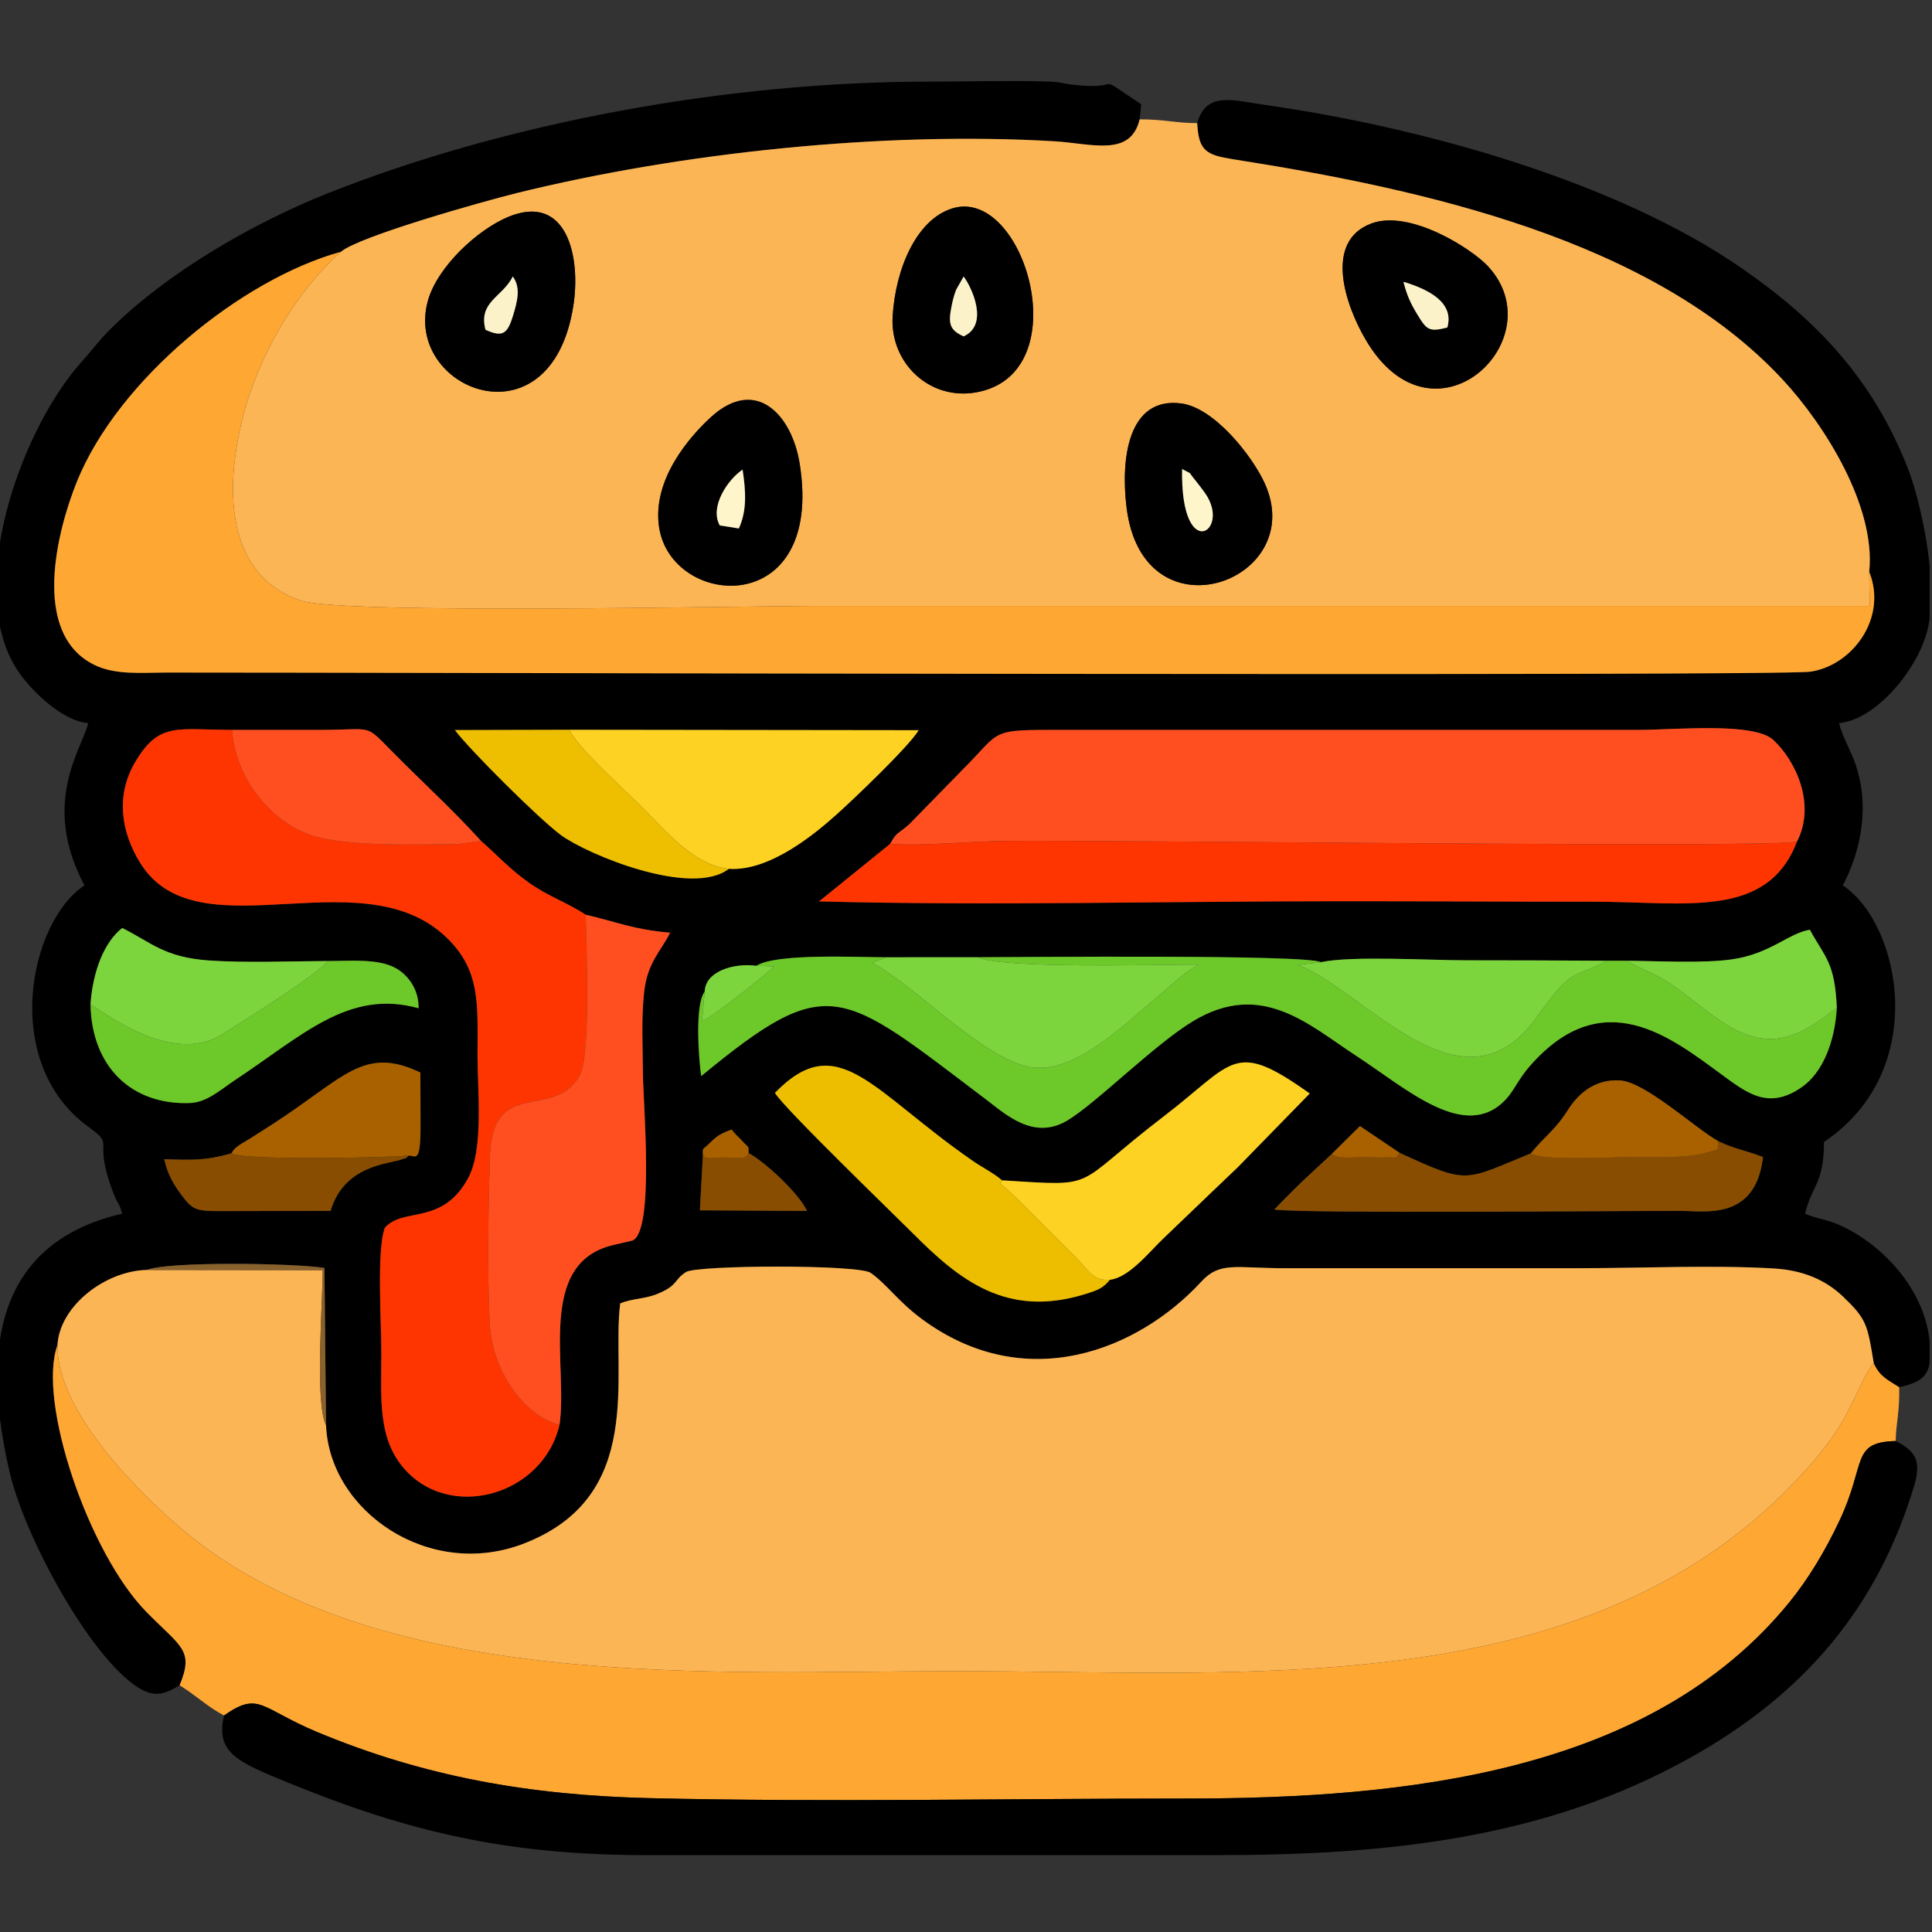
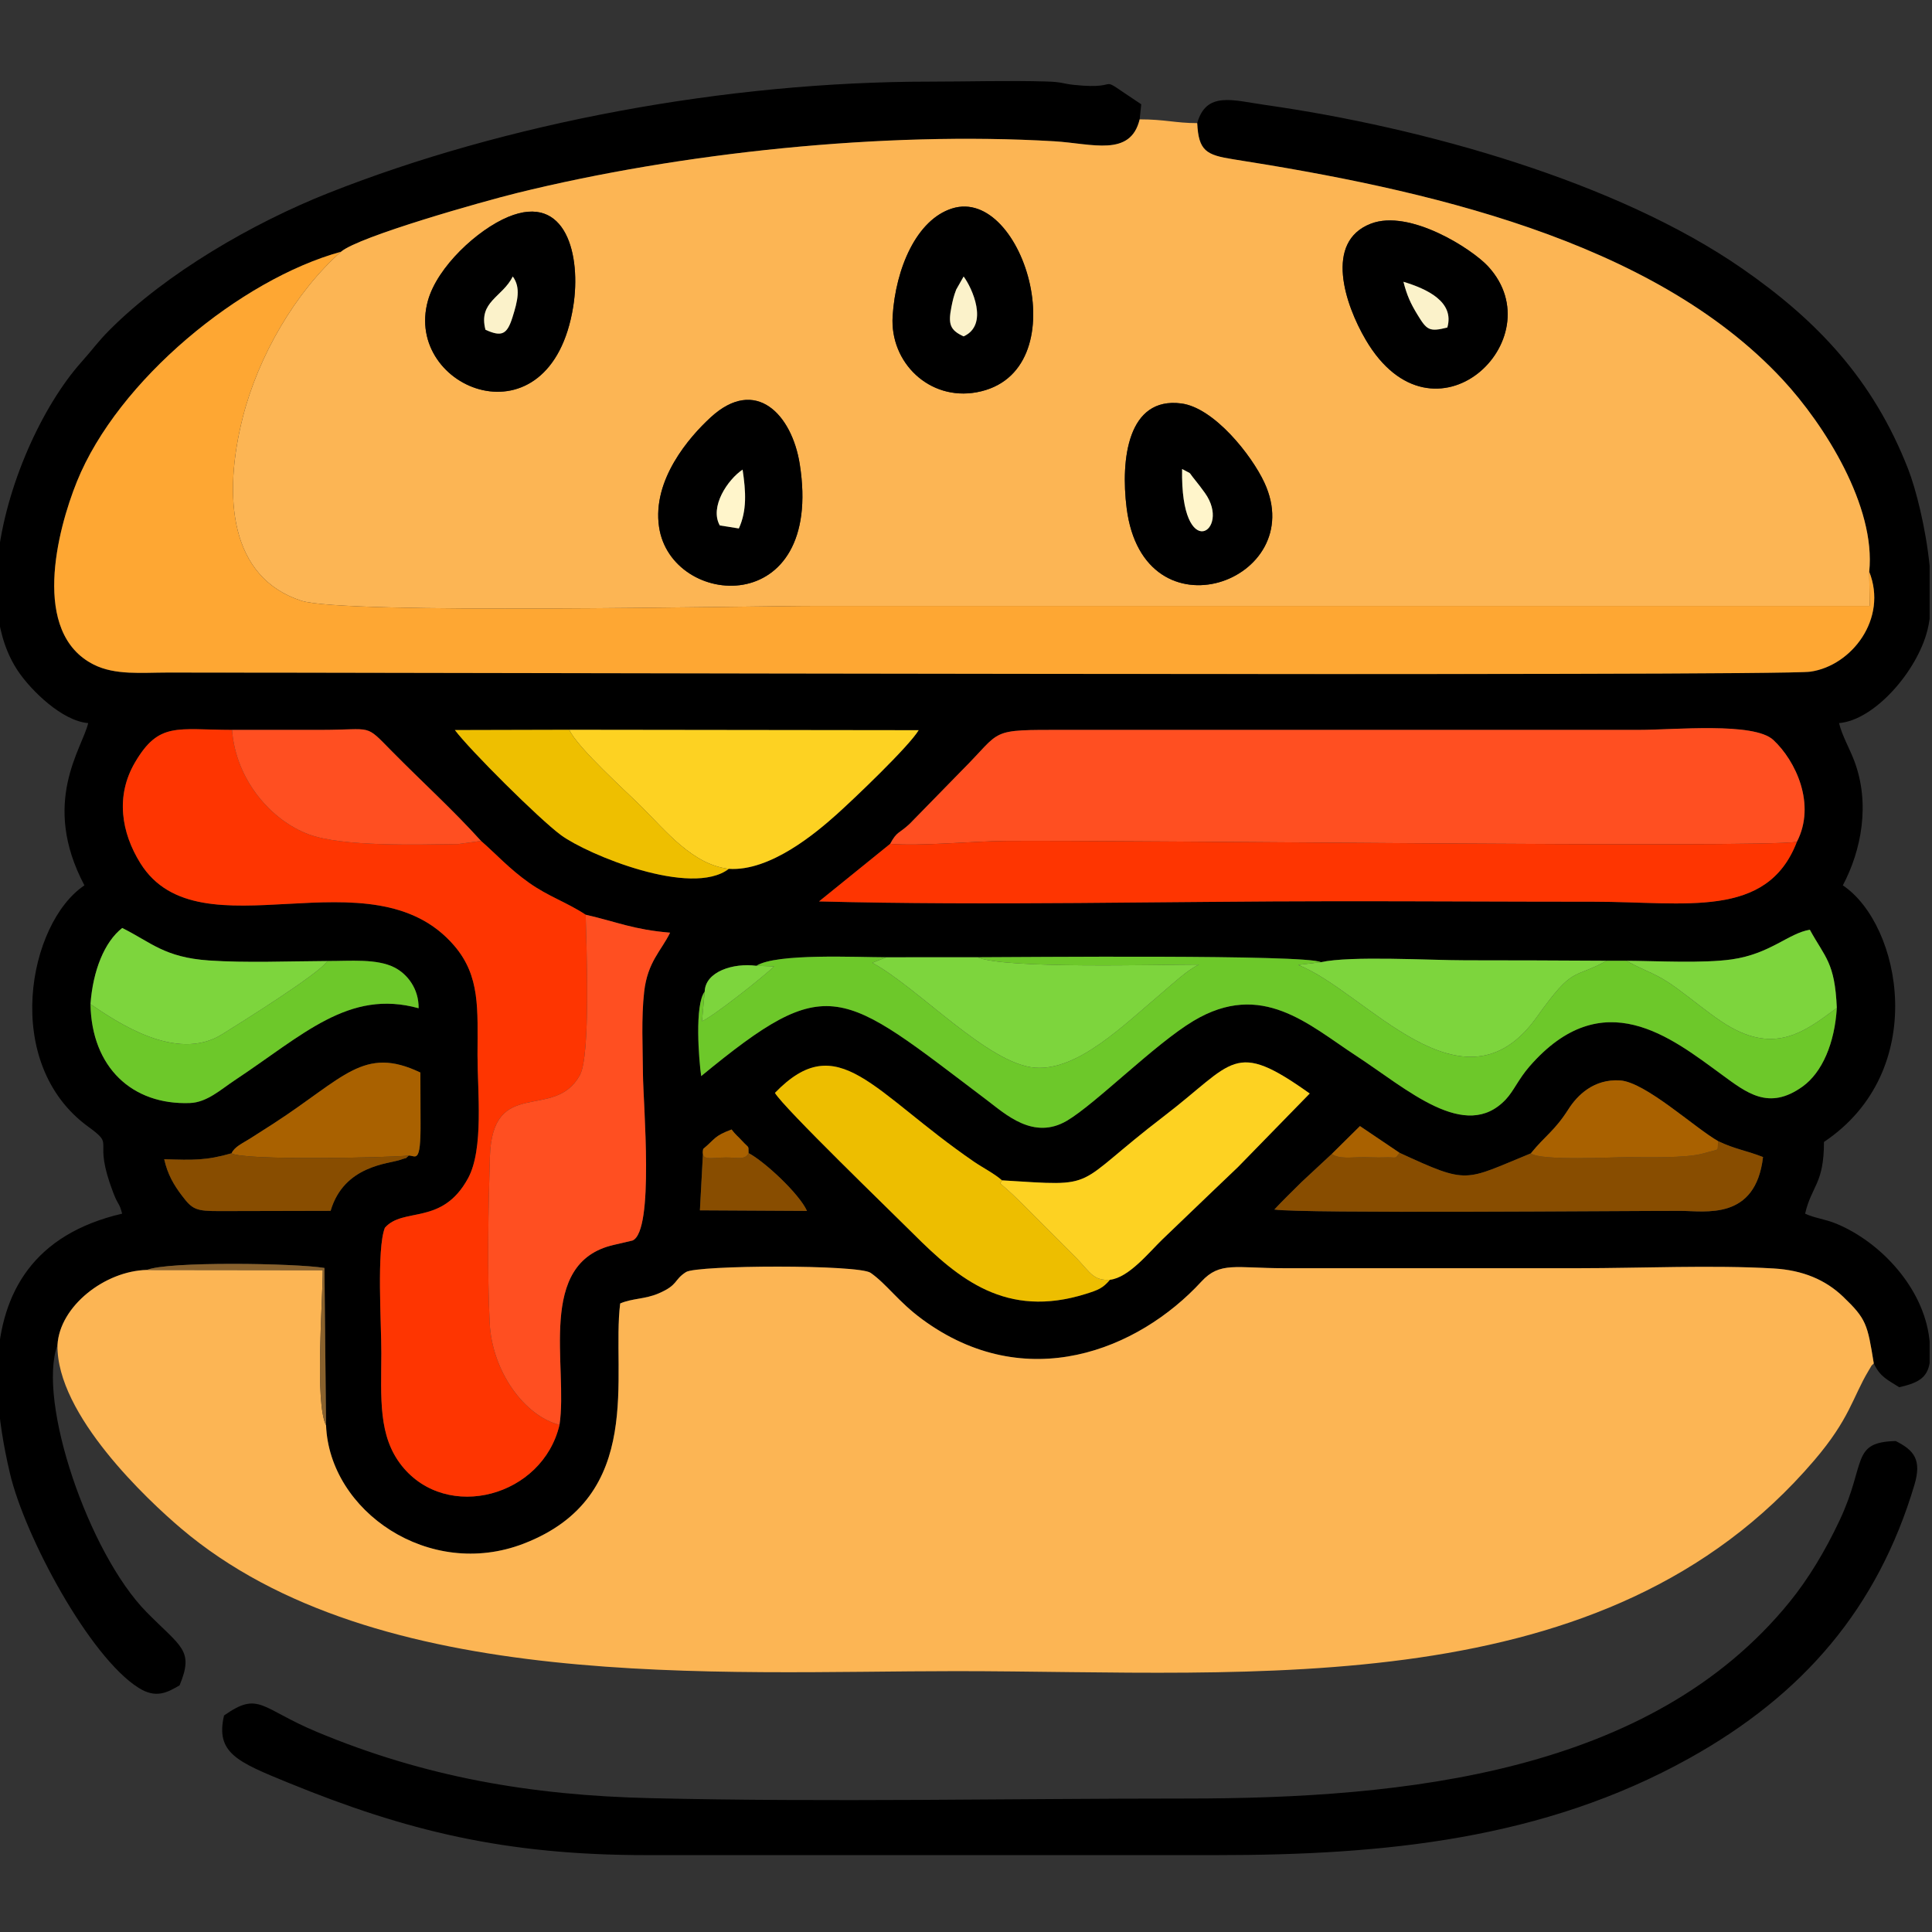
<svg xmlns="http://www.w3.org/2000/svg" xml:space="preserve" width="50mm" height="50mm" version="1.1" style="shape-rendering:geometricPrecision; text-rendering:geometricPrecision; image-rendering:optimizeQuality; fill-rule:evenodd; clip-rule:evenodd" viewBox="0 0 5000 5000">
  <rect x="0" y="0" width="5000" height="5000" fill="#333333" stroke="none" />
  <defs>
    <style type="text/css">
   
    .fil0 {fill:black}
    .fil5 {fill:#6DC82A}
    .fil9 {fill:#7DD53D}
    .fil8 {fill:#884D00}
    .fil12 {fill:#88612D}
    .fil11 {fill:#A96100}
    .fil7 {fill:#EDBE00}
    .fil10 {fill:#EEBF00}
    .fil14 {fill:#FBF2CA}
    .fil1 {fill:#FCB554}
    .fil6 {fill:#FDD222}
    .fil3 {fill:#FE3501}
    .fil2 {fill:#FEA733}
    .fil4 {fill:#FF4F21}
    .fil13 {fill:#FFF5CB}
   
  </style>
  </defs>
  <g id="Camada_x0020_1">
    <g id="_1882506783904">
      <path class="fil0" d="M1819.91 2973.34c32.31,-26.94 27.66,-32.99 73.4,-50.26 11.42,14.93 14.59,15.75 27.5,29.76 19.12,20.74 15.76,10.01 16.47,31.22 41.9,22.14 131.49,105.71 151.22,149.79l-277.13 -1.52 8.54 -158.99zm3173.96 -1508.93l0 137.07c-1.47,10.42 -3.37,20.38 -5.75,29.76 -27.11,106.66 -137.07,232.5 -228.63,240.13 7.39,31.68 27.14,65.43 39.26,97.46 42.16,111.51 18.33,232.08 -29.49,322.46 150.84,101 226.25,479.86 -48.83,664.06 0,108.88 -31.85,112.7 -48.82,185.55 24.3,11.65 51.62,13.85 81.24,26.17 114.42,47.61 224.69,165.63 240.22,297.42 0.29,2.47 0.56,4.88 0.8,7.24l0 56.15c-6.59,38.85 -31.31,51.51 -78.75,62.24 -29.71,-19.14 -49.56,-26.66 -65.77,-61.66 -16.45,-101.47 -18.85,-114.78 -79.79,-173.04 -45.39,-43.39 -104.06,-68.21 -178.93,-72.63 -157.89,-9.33 -343.99,-0.69 -504.96,-0.69l-761.72 0c-125.98,0 -166.49,-17.85 -214.76,34.59 -163.41,177.54 -454.21,295.07 -722.62,97.53 -62.14,-45.74 -91.25,-90.51 -133.33,-120.1 -31.25,-21.97 -449.37,-20.32 -477.86,-2.06 -32.4,20.76 -19.08,33.05 -71.18,55.38 -35.25,15.12 -67.64,12.32 -99.17,25.89 -23.06,182.94 67.93,498.86 -249.51,621.5 -245.32,94.77 -503.05,-84.34 -511.68,-306.04l-4.21 -407.33c-75.23,-12.45 -406.72,-17.47 -459.45,5.12 -108.3,2.38 -225.65,93.49 -231.42,194.21 -53.14,144.86 80.27,538.43 230.21,690.96 90.28,91.86 123.66,98.16 85.85,189.85 -32.35,18.9 -61.14,34.82 -106.17,6.46 -127.18,-80.1 -294.69,-391.89 -333.09,-555.73 -16.61,-70.88 -28.38,-142.31 -31.69,-210.98l0 -75.29c9.5,-180.65 92.17,-331.56 322.27,-385.16 -8.25,-30.88 -9.45,-18.73 -23.27,-54.87 -55.75,-145.9 9.35,-116.54 -64.32,-170.05 -226.04,-164.19 -155.16,-527.54 -10.07,-624.69 -113.74,-214.96 -5.74,-353.36 9.77,-419.92 -67.94,-5.66 -147.1,-84.37 -180.09,-132.42 -29.96,-43.63 -47.2,-96.4 -54.29,-154.17l0 -135.94c20.1,-190.57 115.88,-399.17 217.35,-512.47 28.77,-32.12 41.81,-51.88 73.09,-83.16 146.9,-146.9 369.66,-275.92 564.68,-353.28 459.33,-182.21 1031.02,-288.72 1556.99,-288.72 99.47,0 204.3,-3.27 303.05,-0.32 40.29,1.2 40.65,5.53 69.5,8.63 141.5,15.19 42.24,-37.15 175.02,50.33l-4.15 39.02c-23.69,98.4 -123.3,62.52 -221.06,56.73 -441.5,-26.14 -966.48,29.22 -1391.5,134.17 -85.37,21.08 -408.46,112.14 -454.35,151.76 -259.36,71.38 -577.36,332.25 -683.47,594.89 -51.05,126.38 -119.51,391.66 43.68,473.58 55.5,27.86 123.6,20.58 190.62,20.54 544.79,-0.31 4164.56,10.4 4252.27,-2.31 106.75,-15.48 200.28,-137.26 151.95,-258.62 17.51,-168.7 -115.17,-379.98 -224.03,-497.22 -337.6,-363.63 -933.5,-493.5 -1421.58,-570.15 -70.18,-11.02 -90.06,-21.66 -93.55,-93.61 23.35,-83.41 92.65,-58.92 175.12,-47.21 409.89,58.21 911.63,198.84 1236.09,424.07 191.57,132.99 337.75,285.22 428.73,518.53 19.69,50.48 45.73,151.86 55.55,250.39zm-1547.28 1522.02l72.95 -72.12 102.52 69.16c180.32,83.11 165.71,72.45 339.69,1.45 37.75,-46.59 61.16,-57.49 97.5,-114.53 22.5,-35.33 65.25,-78.71 133.59,-74.26 65.68,4.28 194.03,123.52 254.15,157.39 44.72,21.12 70.35,23.23 115.7,40.89 -19.33,165.19 -149.79,139.4 -213.35,139.31 -149.75,-0.19 -976.84,7.42 -1051.35,-3.48 23.17,-24.89 45.07,-45.71 70.8,-71.45l77.8 -72.36zm-2388.55 4.13c-13.82,11.56 0.67,2.95 -21.63,10.92 -29.56,10.57 -146.06,13.93 -180.8,132.16 -95.33,0.27 -190.75,0.49 -286.06,0.66 -62.81,0.11 -71.26,-3.72 -99.12,-40.59 -20.65,-27.32 -36.68,-54.44 -45.45,-93.68 75.3,2.43 109,3.47 174.31,-15.36 7.93,-17.02 27.15,-25.02 49.03,-38.83 20.42,-12.89 39.56,-25.09 59.79,-38.21 182.94,-118.62 233,-202.05 379.84,-131.9 0,43.78 0.16,87.47 0.42,131.24 0.63,107.77 -12.78,83.47 -30.33,83.59zm1535.15 64.15c257.31,15.84 176.58,19.59 419.55,-166.33 182.52,-139.67 179.08,-199.29 376.8,-58.37l-185.89 190.5c-24.23,23 -40.89,38.96 -64.96,62.02 -45.65,43.73 -83.99,80.53 -129.67,124.3 -34.8,33.36 -87.1,99.59 -136.51,105.23 -18.34,21.88 -30.78,26.67 -63.28,36.8 -205.16,63.94 -328.12,-38.33 -445.59,-155.85 -55.77,-55.8 -335.34,-325.72 -358.12,-364.61 164.09,-169.36 252.07,-2.46 515.32,178.21 21.41,14.7 53.64,31.26 72.35,48.1zm-769.48 -488.37c1.63,-52.23 74.44,-74.82 133.78,-66.88 51.5,-32.92 260,-22 336.18,-22.04l235.85 -0.1c111.1,-0.15 852.48,-7.62 888.83,12.78 78.62,-17.11 281.36,-4.85 374.35,-4.89 121.72,-0.05 243.68,0.5 365.39,1.19l50.54 -0.01c79.69,0.5 198.15,7.18 273.3,-3.53 99.41,-14.16 146.55,-67.61 201.91,-76.69 39.67,72.5 64.78,84.3 69.79,202.28 -5.38,91.16 -37.82,167.15 -88.72,203.63 -87.61,62.78 -144.78,15.89 -209.36,-31.27 -130.7,-95.46 -307.55,-238.86 -497.18,-20.94 -28.52,32.77 -40.63,63.26 -61.16,85.19 -104.89,111.99 -255.87,-26.8 -388.67,-113.52 -121.68,-79.45 -243.12,-195.13 -419.59,-89.6 -100.44,60.06 -253.43,214.77 -327.67,258.47 -86.59,50.96 -158.56,-16.58 -207.65,-53.68 -380.04,-287.3 -407.27,-334.63 -738.92,-61.82 -6.07,-41.28 -17.42,-184.41 9,-218.57zm-1589.54 32.34c6.32,-86.57 35.94,-160.96 82.13,-197.05 74.56,36.89 108.65,76.09 224.57,84.05 95.5,6.56 209.24,1.87 306.47,1.41 58.56,0.22 128.07,-6.79 174.13,17.01 32.23,16.65 62.62,54.2 61.88,105.18 -180.91,-49.89 -298.15,68.71 -476.79,187.06 -35.49,23.52 -70.87,56.66 -115.1,58.29 -149.64,5.52 -254.33,-92.48 -257.29,-255.95zm4416.1 -420.02c-77.07,200.71 -288.52,154.98 -525.54,154.98 -221.37,0 -442.76,-1.39 -664.07,-1.31 -443.2,0.16 -899.45,11.99 -1340.98,0.51l184.12 -149c17.58,-33.01 22.48,-25.7 50.41,-51.76l135.14 -138.28c107.61,-107.29 65.53,-104.88 268.19,-104.87l1484.37 0c91.42,0 297.11,-20.69 347.38,26.01 57.83,53.72 111.37,166.49 60.98,263.72zm-4049.76 -289.7c77.73,-0.08 155.47,0.08 233.21,-0.04 133.03,-0.19 109.19,-16.99 180.74,55.61 77.48,78.61 156.45,149.99 230.45,231.75 39.88,34.85 72.81,71.74 123.33,107.67 51.08,36.34 97.2,50.39 147.49,83.34 82.45,18.88 122.58,38.41 218.47,46.46 -22.98,47.23 -58.31,75.44 -67.14,153.16 -7.66,67.37 -3.65,144.36 -3.12,212.66 0.62,78.43 29.85,405.42 -26.74,430.82l-48.51 11.35c-202.28,45.88 -117.92,314.98 -140.71,465.77 -43.63,185.99 -291.07,252.26 -407.88,106.26 -61.84,-77.3 -53.57,-175.12 -53.22,-291.55 0.23,-75.38 -12.63,-269.26 9.14,-324.79 47.88,-54.49 147.97,-4.63 215.16,-127.84 41.33,-75.79 24.57,-225.17 24.61,-318.85 0.04,-119.09 7.59,-204.16 -60.21,-283.28 -214.07,-249.8 -658.97,32.14 -812.18,-213.3 -49.57,-79.4 -64.97,-174.27 -14.03,-261.05 61.98,-105.57 108.48,-84.44 251.14,-84.15zm872.78 -0.33l904.17 1.11c-24.86,41.87 -168.77,179.1 -213.02,218.64 -52.3,46.73 -171.05,147.27 -278.25,140.18 -96.82,74.52 -365.93,-36.98 -434.34,-87.25 -56.29,-41.36 -236.39,-220.78 -274.6,-271.94l296.04 -0.74z" />
      <path class="fil1" d="M1705.59 1363.55c-17.84,-121.75 77.85,-232.22 133.74,-283.51 116.48,-106.89 210.01,-7.27 230.31,120.54 64.23,404.37 -333.03,374.76 -364.05,162.97zm1210.13 -48.83c-15.82,-125.85 2.92,-288.61 141.43,-270.59 84.85,11.04 181.97,133.62 215.06,204.86 118.24,254.52 -313,411.64 -356.49,65.73zm-451.82 -775.16c187.1,-59.26 329.86,427.12 63.38,475.69 -122.23,22.28 -224.7,-77.03 -217.13,-197.09 7.83,-124.11 61.94,-249.52 153.75,-278.6zm-1148.61 21.76c150.4,-62.42 189.06,100.87 168.3,231.36 -58.6,368.27 -440.6,215.22 -376.05,-14.84 24.51,-87.36 128.13,-183.47 207.75,-216.52zm2232.28 17.64c100.21,-38.78 261.98,65.1 303.83,110.68 173.39,188.82 -141.55,487.96 -316.74,190.02 -54.3,-92.35 -107.69,-254.03 12.91,-300.7zm-2665.08 72.57c-117.43,103.75 -213.74,269.14 -254.1,428.29 -52.41,206.61 -33.62,414.65 151.37,474.83 110.38,35.91 1140.46,13.42 1343.02,13.42 905.34,0 1810.68,0 2716.03,0l-1.27 -88.46c17.51,-168.7 -115.17,-379.98 -224.03,-497.22 -337.6,-363.63 -933.5,-493.5 -1421.58,-570.15 -70.18,-11.02 -90.06,-21.66 -93.55,-93.61 -56.07,0 -83.17,-9.76 -148.98,-9.76 -23.69,98.4 -123.3,62.52 -221.06,56.73 -441.5,-26.14 -966.48,29.22 -1391.5,134.17 -85.37,21.08 -408.46,112.14 -454.35,151.76z" />
      <path class="fil1" d="M843.84 3688.79c-29.36,-58.42 -8.89,-315.22 -8.59,-401.66l-455.07 -0.55c-108.3,2.38 -225.65,93.49 -231.42,194.21 -3.2,180.6 234.41,402.21 319.61,474.58 505.38,429.28 1389.83,369.52 2005.97,369.52 778.18,0 1679.29,88.14 2220.74,-545.32 92.34,-108.03 99.33,-162.94 140.47,-231.76 13.51,-22.62 3.99,-8.28 13.8,-19.35 -16.45,-101.47 -18.85,-114.78 -79.79,-173.04 -45.39,-43.39 -104.06,-68.21 -178.93,-72.63 -157.89,-9.33 -343.99,-0.69 -504.96,-0.69l-761.72 0c-125.98,0 -166.49,-17.85 -214.76,34.59 -163.41,177.54 -454.21,295.07 -722.62,97.53 -62.14,-45.74 -91.25,-90.51 -133.33,-120.1 -31.25,-21.97 -449.37,-20.32 -477.86,-2.06 -32.4,20.76 -19.08,33.05 -71.18,55.38 -35.25,15.12 -67.64,12.32 -99.17,25.89 -23.06,182.94 67.93,498.86 -249.51,621.5 -245.32,94.77 -503.05,-84.34 -511.68,-306.04z" />
-       <path class="fil2" d="M464.82 4361.6c42.56,26 71.18,55.06 114.99,78.05 91.21,-63.97 94.43,-18.38 240.59,42.64 277.87,116.01 551.27,164.02 862.89,171.35 457.76,10.76 927.65,0.95 1386.75,0.95 568.88,0 1202.3,-66.56 1561.46,-508.74 47.71,-58.73 91.87,-131.17 129.82,-212.12 69.17,-147.55 28.31,-201.33 144.66,-204.34 0.98,-48.59 10.73,-75.15 9.14,-139.27 -29.71,-19.14 -49.56,-26.66 -65.77,-61.66 -9.81,11.07 -0.29,-3.27 -13.8,19.35 -41.14,68.82 -48.13,123.73 -140.47,231.76 -541.45,633.46 -1442.56,545.32 -2220.74,545.32 -616.14,0 -1500.59,59.76 -2005.97,-369.52 -85.2,-72.37 -322.81,-293.98 -319.61,-474.58 -53.14,144.86 80.27,538.43 230.21,690.96 90.28,91.86 123.66,98.16 85.85,189.85z" />
      <path class="fil2" d="M4837.54 1479.61l1.27 88.46c-905.35,0 -1810.69,0 -2716.03,0 -202.56,0 -1232.64,22.49 -1343.02,-13.42 -184.99,-60.18 -203.78,-268.22 -151.37,-474.83 40.36,-159.15 136.67,-324.54 254.1,-428.29 -259.36,71.38 -577.36,332.25 -683.47,594.89 -51.05,126.38 -119.51,391.66 43.68,473.58 55.5,27.86 123.6,20.58 190.62,20.54 544.79,-0.31 4164.56,10.4 4252.27,-2.31 106.75,-15.48 200.28,-137.26 151.95,-258.62z" />
      <path class="fil0" d="M579.81 4439.65c-22.55,97.12 34.55,120.25 167.36,174.5 304.3,124.3 559.94,186.94 926.39,186.9 491.53,-0.05 983.07,0 1474.61,0 433.83,0 845.84,-40.33 1223.84,-250.77 294.99,-164.23 487.3,-388.3 582.48,-707.38 19.31,-64.74 -0.68,-89.61 -48.51,-113.51 -116.35,3.01 -75.49,56.79 -144.66,204.34 -37.95,80.95 -82.11,153.39 -129.82,212.12 -359.16,442.18 -992.58,508.74 -1561.46,508.74 -459.1,0 -928.99,9.81 -1386.75,-0.95 -311.62,-7.33 -585.02,-55.34 -862.89,-171.35 -146.16,-61.02 -149.38,-106.61 -240.59,-42.64z" />
      <path class="fil3" d="M1447.98 3687.51c-91.58,-23.51 -174.37,-139.08 -180.65,-263.09 -6.53,-128.96 -3.51,-299.96 0.5,-430.41 6.48,-210.84 166.38,-90.91 232.88,-211.49 28.33,-51.38 16.8,-335.65 15.02,-415.23 -50.29,-32.95 -96.41,-47 -147.49,-83.34 -50.52,-35.93 -83.45,-72.82 -123.33,-107.67l-58.91 8.15c-107.67,1.15 -299.09,7.34 -386.55,-25 -97.7,-36.13 -189.19,-140.9 -198.94,-270.47 -142.66,-0.29 -189.16,-21.42 -251.14,84.15 -50.94,86.78 -35.54,181.65 14.03,261.05 153.21,245.44 598.11,-36.5 812.18,213.3 67.8,79.12 60.25,164.19 60.21,283.28 -0.04,93.68 16.72,243.06 -24.61,318.85 -67.19,123.21 -167.28,73.35 -215.16,127.84 -21.77,55.53 -8.91,249.41 -9.14,324.79 -0.35,116.43 -8.62,214.25 53.22,291.55 116.81,146 364.25,79.73 407.88,-106.26z" />
      <path class="fil4" d="M2303.8 2183.84c76.81,6.57 211.63,-6.73 297.49,-7.51 299.69,-2.7 1950.12,18.7 2048.98,2.33 50.39,-97.23 -3.15,-210 -60.98,-263.72 -50.27,-46.7 -255.96,-26.01 -347.38,-26.01l-1484.37 0c-202.66,-0.01 -160.58,-2.42 -268.19,104.87l-135.14 138.28c-27.93,26.06 -32.83,18.75 -50.41,51.76z" />
      <path class="fil5" d="M1957.49 2499.46l45.69 1.53c-23.77,24.03 -159.32,131.18 -186.41,141.8l6.94 -76.45c-26.42,34.16 -15.07,177.29 -9,218.57 331.65,-272.81 358.88,-225.48 738.92,61.82 49.09,37.1 121.06,104.64 207.65,53.68 74.24,-43.7 227.23,-198.41 327.67,-258.47 176.47,-105.53 297.91,10.15 419.59,89.6 132.8,86.72 283.78,225.51 388.67,113.52 20.53,-21.93 32.64,-52.42 61.16,-85.19 189.63,-217.92 366.48,-74.52 497.18,20.94 64.58,47.16 121.75,94.05 209.36,31.27 50.9,-36.48 83.34,-112.47 88.72,-203.63 -86.54,64.62 -165.11,124.2 -298.02,35.52 -39.63,-26.44 -74.21,-55.96 -117.42,-87.47 -52.83,-38.51 -75.98,-40.5 -129.56,-70.11l-50.54 0.01c-88.95,49.28 -84.29,10.19 -180.9,145.71 -192.19,269.6 -444.33,-67.86 -617.56,-134.86l58.72 -7.15c-36.35,-20.4 -777.73,-12.93 -888.83,-12.78 67.93,30.38 464.82,18.99 573.42,18.99 -29.63,13.47 -67.1,49 -96.17,73.51 -100.59,84.81 -217.31,201.28 -327.47,193.38 -121.6,-8.71 -302.41,-206.72 -421.75,-271.54l36.12 -14.24c-76.18,0.04 -284.68,-10.88 -336.18,22.04z" />
      <path class="fil3" d="M2303.8 2183.84l-184.12 149c441.53,11.48 897.78,-0.35 1340.98,-0.51 221.31,-0.08 442.7,1.31 664.07,1.31 237.02,0 448.47,45.73 525.54,-154.98 -98.86,16.37 -1749.29,-5.03 -2048.98,-2.33 -85.86,0.78 -220.68,14.08 -297.49,7.51z" />
      <path class="fil4" d="M1447.98 3687.51c22.79,-150.79 -61.57,-419.89 140.71,-465.77l48.51 -11.35c56.59,-25.4 27.36,-352.39 26.74,-430.82 -0.53,-68.3 -4.54,-145.29 3.12,-212.66 8.83,-77.72 44.16,-105.93 67.14,-153.16 -95.89,-8.05 -136.02,-27.58 -218.47,-46.46 1.78,79.58 13.31,363.85 -15.02,415.23 -66.5,120.58 -226.4,0.65 -232.88,211.49 -4.01,130.45 -7.03,301.45 -0.5,430.41 6.28,124.01 89.07,239.58 180.65,263.09z" />
      <path class="fil6" d="M1886.19 2248.56c107.2,7.09 225.95,-93.45 278.25,-140.18 44.25,-39.54 188.16,-176.77 213.02,-218.64l-904.17 -1.11c21.08,46.56 149.65,161.75 187.99,200.09 62.24,62.25 131.93,149.17 224.91,159.84z" />
      <path class="fil7" d="M2872.51 3312.06c-41.83,2.53 -50.32,-17.65 -85.02,-54.53l-141.54 -141.78c-68.1,-67.99 -59.18,-46.16 -52.76,-61.04 -18.71,-16.84 -50.94,-33.4 -72.35,-48.1 -263.25,-180.67 -351.23,-347.57 -515.32,-178.21 22.78,38.89 302.35,308.81 358.12,364.61 117.47,117.52 240.43,219.79 445.59,155.85 32.5,-10.13 44.94,-14.92 63.28,-36.8z" />
      <path class="fil6" d="M2593.19 3054.71c-6.42,14.88 -15.34,-6.95 52.76,61.04l141.54 141.78c34.7,36.88 43.19,57.06 85.02,54.53 49.41,-5.64 101.71,-71.87 136.51,-105.23 45.68,-43.77 84.02,-80.57 129.67,-124.3 24.07,-23.06 40.73,-39.02 64.96,-62.02l185.89 -190.5c-197.72,-140.92 -194.28,-81.3 -376.8,58.37 -242.97,185.92 -162.24,182.17 -419.55,166.33z" />
      <path class="fil8" d="M3961.75 2984.92c-173.98,71 -159.37,81.66 -339.69,-1.45 -14.67,18.08 -1.5,10.34 -43.26,12 -14.27,0.57 -34.67,-0.7 -49.91,-0.69 -30.6,0 -63.17,5.68 -82.3,-8.35l-77.8 72.36c-25.73,25.74 -47.63,46.56 -70.8,71.45 74.51,10.9 901.6,3.29 1051.35,3.48 63.56,0.09 194.02,25.88 213.35,-139.31 -45.35,-17.66 -70.98,-19.77 -115.7,-40.89 -4.76,28.14 9.84,17.51 -38.43,31.41 -45.12,13 -148.92,9.71 -195.94,9.7 -36.36,-0.02 -224.87,10.32 -250.87,-9.71z" />
      <path class="fil9" d="M2529.52 2477.32l-235.85 0.1 -36.12 14.24c119.34,64.82 300.15,262.83 421.75,271.54 110.16,7.9 226.88,-108.57 327.47,-193.38 29.07,-24.51 66.54,-60.04 96.17,-73.51 -108.6,0 -505.49,11.39 -573.42,-18.99z" />
      <path class="fil0" d="M2493.87 870.54c-35.84,-16.21 -40.2,-32.4 -31.69,-75.76 3.25,-16.53 6.15,-29.12 12.51,-45.44l19.18 -33.74c21.26,28.29 66.45,124.75 0,154.94zm-29.97 -330.98c-91.81,29.08 -145.92,154.49 -153.75,278.6 -7.57,120.06 94.9,219.37 217.13,197.09 266.48,-48.57 123.72,-534.95 -63.38,-475.69z" />
      <path class="fil0" d="M1862.75 1359.79c-26.94,-48.1 20.55,-118.67 59.08,-144.45 8.63,57.55 11.39,105.98 -9.7,152.32l-49.38 -7.87zm-157.16 3.76c31.02,211.79 428.28,241.4 364.05,-162.97 -20.3,-127.81 -113.83,-227.43 -230.31,-120.54 -55.89,51.29 -151.58,161.76 -133.74,283.51z" />
      <path class="fil0" d="M3632.11 729.23c61.31,18.57 132.71,51.9 113.58,118.41 -47.29,11.93 -53.14,6.28 -77.38,-33.34 -17.53,-28.66 -27.33,-50 -36.2,-85.07zm-84.54 -150.27c-120.6,46.67 -67.21,208.35 -12.91,300.7 175.19,297.94 490.13,-1.2 316.74,-190.02 -41.85,-45.58 -203.62,-149.46 -303.83,-110.68z" />
      <path class="fil0" d="M3059.27 1213.85c29.18,16.13 12.65,2.86 34.06,29.02 6.54,8 16.72,21.24 25.08,32.98 70.14,98.44 -63.83,186.13 -59.14,-62zm-143.55 100.87c43.49,345.91 474.73,188.79 356.49,-65.73 -33.09,-71.24 -130.21,-193.82 -215.06,-204.86 -138.51,-18.02 -157.25,144.74 -141.43,270.59z" />
      <path class="fil0" d="M1256.36 853.4c-18.97,-72.93 43.7,-83.83 70.71,-137.82 21.13,28.63 12.65,63.13 -0.76,105.61 -14.09,44.65 -27.77,51.34 -69.95,32.21zm58.93 -292.08c-79.62,33.05 -183.24,129.16 -207.75,216.52 -64.55,230.06 317.45,383.11 376.05,14.84 20.76,-130.49 -17.9,-293.78 -168.3,-231.36z" />
      <path class="fil4" d="M1244.91 2176.28c-74,-81.76 -152.97,-153.14 -230.45,-231.75 -71.55,-72.6 -47.71,-55.8 -180.74,-55.61 -77.74,0.12 -155.48,-0.04 -233.21,0.04 9.75,129.57 101.24,234.34 198.94,270.47 87.46,32.34 278.88,26.15 386.55,25l58.91 -8.15z" />
      <path class="fil9" d="M4158.09 2486.4c-121.71,-0.69 -243.67,-1.24 -365.39,-1.19 -92.99,0.04 -295.73,-12.22 -374.35,4.89l-58.72 7.15c173.23,67 425.37,404.46 617.56,134.86 96.61,-135.52 91.95,-96.43 180.9,-145.71z" />
      <path class="fil5" d="M234.17 2598.68c2.96,163.47 107.65,261.47 257.29,255.95 44.23,-1.63 79.61,-34.77 115.1,-58.29 178.64,-118.35 295.88,-236.95 476.79,-187.06 0.74,-50.98 -29.65,-88.53 -61.88,-105.18 -46.06,-23.8 -115.57,-16.79 -174.13,-17.01 -18.89,31.34 -224.82,159.84 -272.93,189.85 -119.17,74.32 -275.03,-34.48 -340.24,-78.26z" />
      <path class="fil10" d="M1886.19 2248.56c-92.98,-10.67 -162.67,-97.59 -224.91,-159.84 -38.34,-38.34 -166.91,-153.53 -187.99,-200.09l-296.04 0.74c38.21,51.16 218.31,230.58 274.6,271.94 68.41,50.27 337.52,161.77 434.34,87.25z" />
      <path class="fil9" d="M234.17 2598.68c65.21,43.78 221.07,152.58 340.24,78.26 48.11,-30.01 254.04,-158.51 272.93,-189.85 -97.23,0.46 -210.97,5.15 -306.47,-1.41 -115.92,-7.96 -150.01,-47.16 -224.57,-84.05 -46.19,36.09 -75.81,110.48 -82.13,197.05z" />
      <path class="fil9" d="M4208.63 2486.39c53.58,29.61 76.73,31.6 129.56,70.11 43.21,31.51 77.79,61.03 117.42,87.47 132.91,88.68 211.48,29.1 298.02,-35.52 -5.01,-117.98 -30.12,-129.78 -69.79,-202.28 -55.36,9.08 -102.5,62.53 -201.91,76.69 -75.15,10.71 -193.61,4.03 -273.3,3.53z" />
      <path class="fil11" d="M599.29 2984.67c27.56,19.21 402.6,11.72 458.75,5.89 17.55,-0.12 30.96,24.18 30.33,-83.59 -0.26,-43.77 -0.42,-87.46 -0.42,-131.24 -146.84,-70.15 -196.9,13.28 -379.84,131.9 -20.23,13.12 -39.37,25.32 -59.79,38.21 -21.88,13.81 -41.1,21.81 -49.03,38.83z" />
      <path class="fil8" d="M1058.04 2990.56c-56.15,5.83 -431.19,13.32 -458.75,-5.89 -65.31,18.83 -99.01,17.79 -174.31,15.36 8.77,39.24 24.8,66.36 45.45,93.68 27.86,36.87 36.31,40.7 99.12,40.59 95.31,-0.17 190.73,-0.39 286.06,-0.66 34.74,-118.23 151.24,-121.59 180.8,-132.16 22.3,-7.97 7.81,0.64 21.63,-10.92z" />
      <path class="fil11" d="M3961.75 2984.92c26,20.03 214.51,9.69 250.87,9.71 47.02,0.01 150.82,3.3 195.94,-9.7 48.27,-13.9 33.67,-3.27 38.43,-31.41 -60.12,-33.87 -188.47,-153.11 -254.15,-157.39 -68.34,-4.45 -111.09,38.93 -133.59,74.26 -36.34,57.04 -59.75,67.94 -97.5,114.53z" />
      <path class="fil8" d="M1937.28 2984.06c-8.47,18.65 -27.59,11.46 -58.59,11.51 -39.76,0.07 -65.9,10.86 -58.78,-22.23l-8.54 158.99 277.13 1.52c-19.73,-44.08 -109.32,-127.65 -151.22,-149.79z" />
      <path class="fil9" d="M1823.71 2566.34l-6.94 76.45c27.09,-10.62 162.64,-117.77 186.41,-141.8l-45.69 -1.53c-59.34,-7.94 -132.15,14.65 -133.78,66.88z" />
      <path class="fil12" d="M843.84 3688.79l-4.21 -407.33c-75.23,-12.45 -406.72,-17.47 -459.45,5.12l455.07 0.55c-0.3,86.44 -20.77,343.24 8.59,401.66z" />
      <path class="fil13" d="M3059.27 1213.85c-4.69,248.13 129.28,160.44 59.14,62 -8.36,-11.74 -18.54,-24.98 -25.08,-32.98 -21.41,-26.16 -4.88,-12.89 -34.06,-29.02z" />
      <path class="fil11" d="M3446.59 2986.43c19.13,14.03 51.7,8.35 82.3,8.35 15.24,-0.01 35.64,1.26 49.91,0.69 41.76,-1.66 28.59,6.08 43.26,-12l-102.52 -69.16 -72.95 72.12z" />
      <path class="fil14" d="M3745.69 847.64c19.13,-66.51 -52.27,-99.84 -113.58,-118.41 8.87,35.07 18.67,56.41 36.2,85.07 24.24,39.62 30.09,45.27 77.38,33.34z" />
      <path class="fil13" d="M1862.75 1359.79l49.38 7.87c21.09,-46.34 18.33,-94.77 9.7,-152.32 -38.53,25.78 -86.02,96.35 -59.08,144.45z" />
      <path class="fil14" d="M1256.36 853.4c42.18,19.13 55.86,12.44 69.95,-32.21 13.41,-42.48 21.89,-76.98 0.76,-105.61 -27.01,53.99 -89.68,64.89 -70.71,137.82z" />
      <path class="fil14" d="M2493.87 870.54c66.45,-30.19 21.26,-126.65 0,-154.94l-19.18 33.74c-6.36,16.32 -9.26,28.91 -12.51,45.44 -8.51,43.36 -4.15,59.55 31.69,75.76z" />
      <path class="fil11" d="M1819.91 2973.34c-7.12,33.09 19.02,22.3 58.78,22.23 31,-0.05 50.12,7.14 58.59,-11.51 -0.71,-21.21 2.65,-10.48 -16.47,-31.22 -12.91,-14.01 -16.08,-14.83 -27.5,-29.76 -45.74,17.27 -41.09,23.32 -73.4,50.26z" />
    </g>
  </g>
</svg>